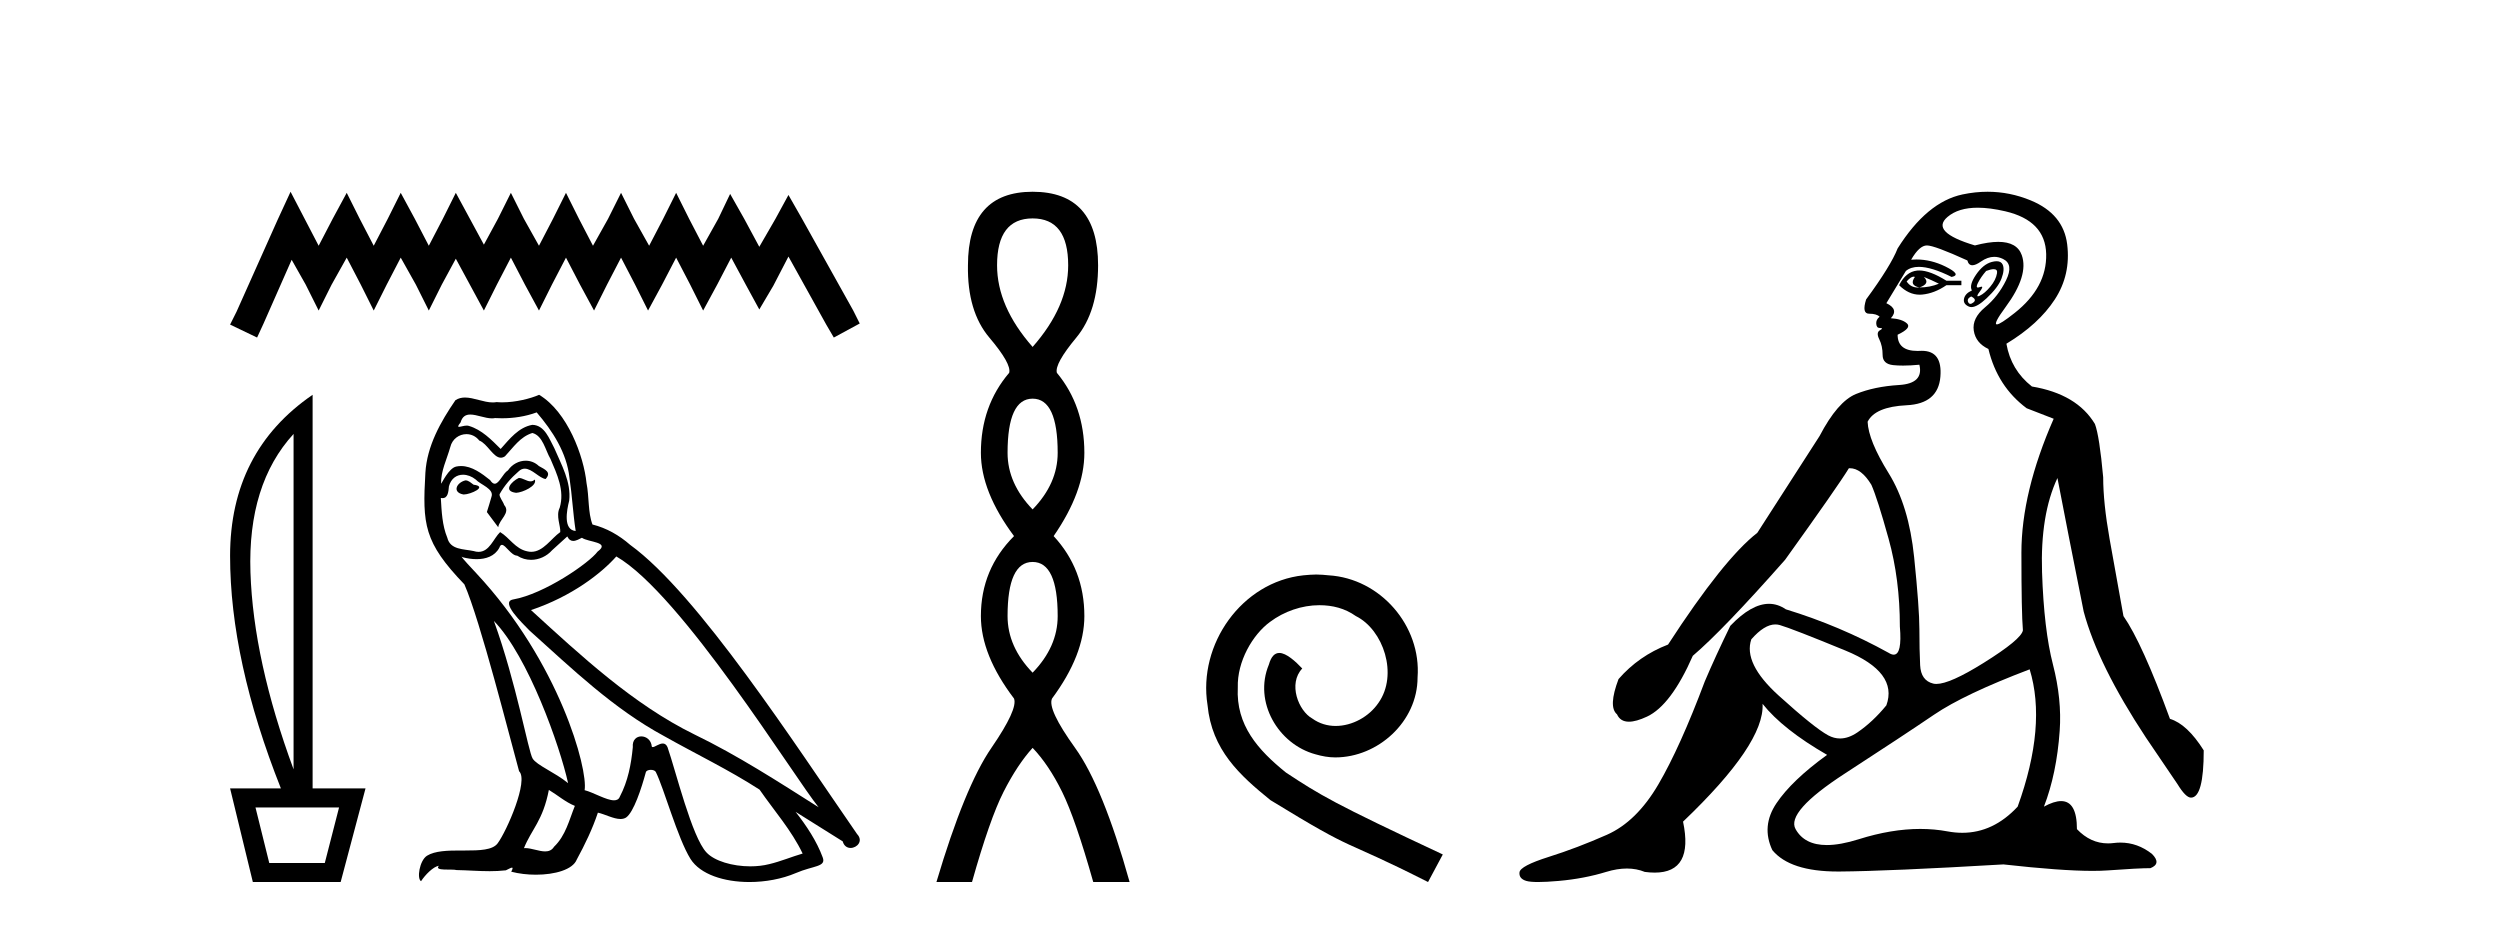
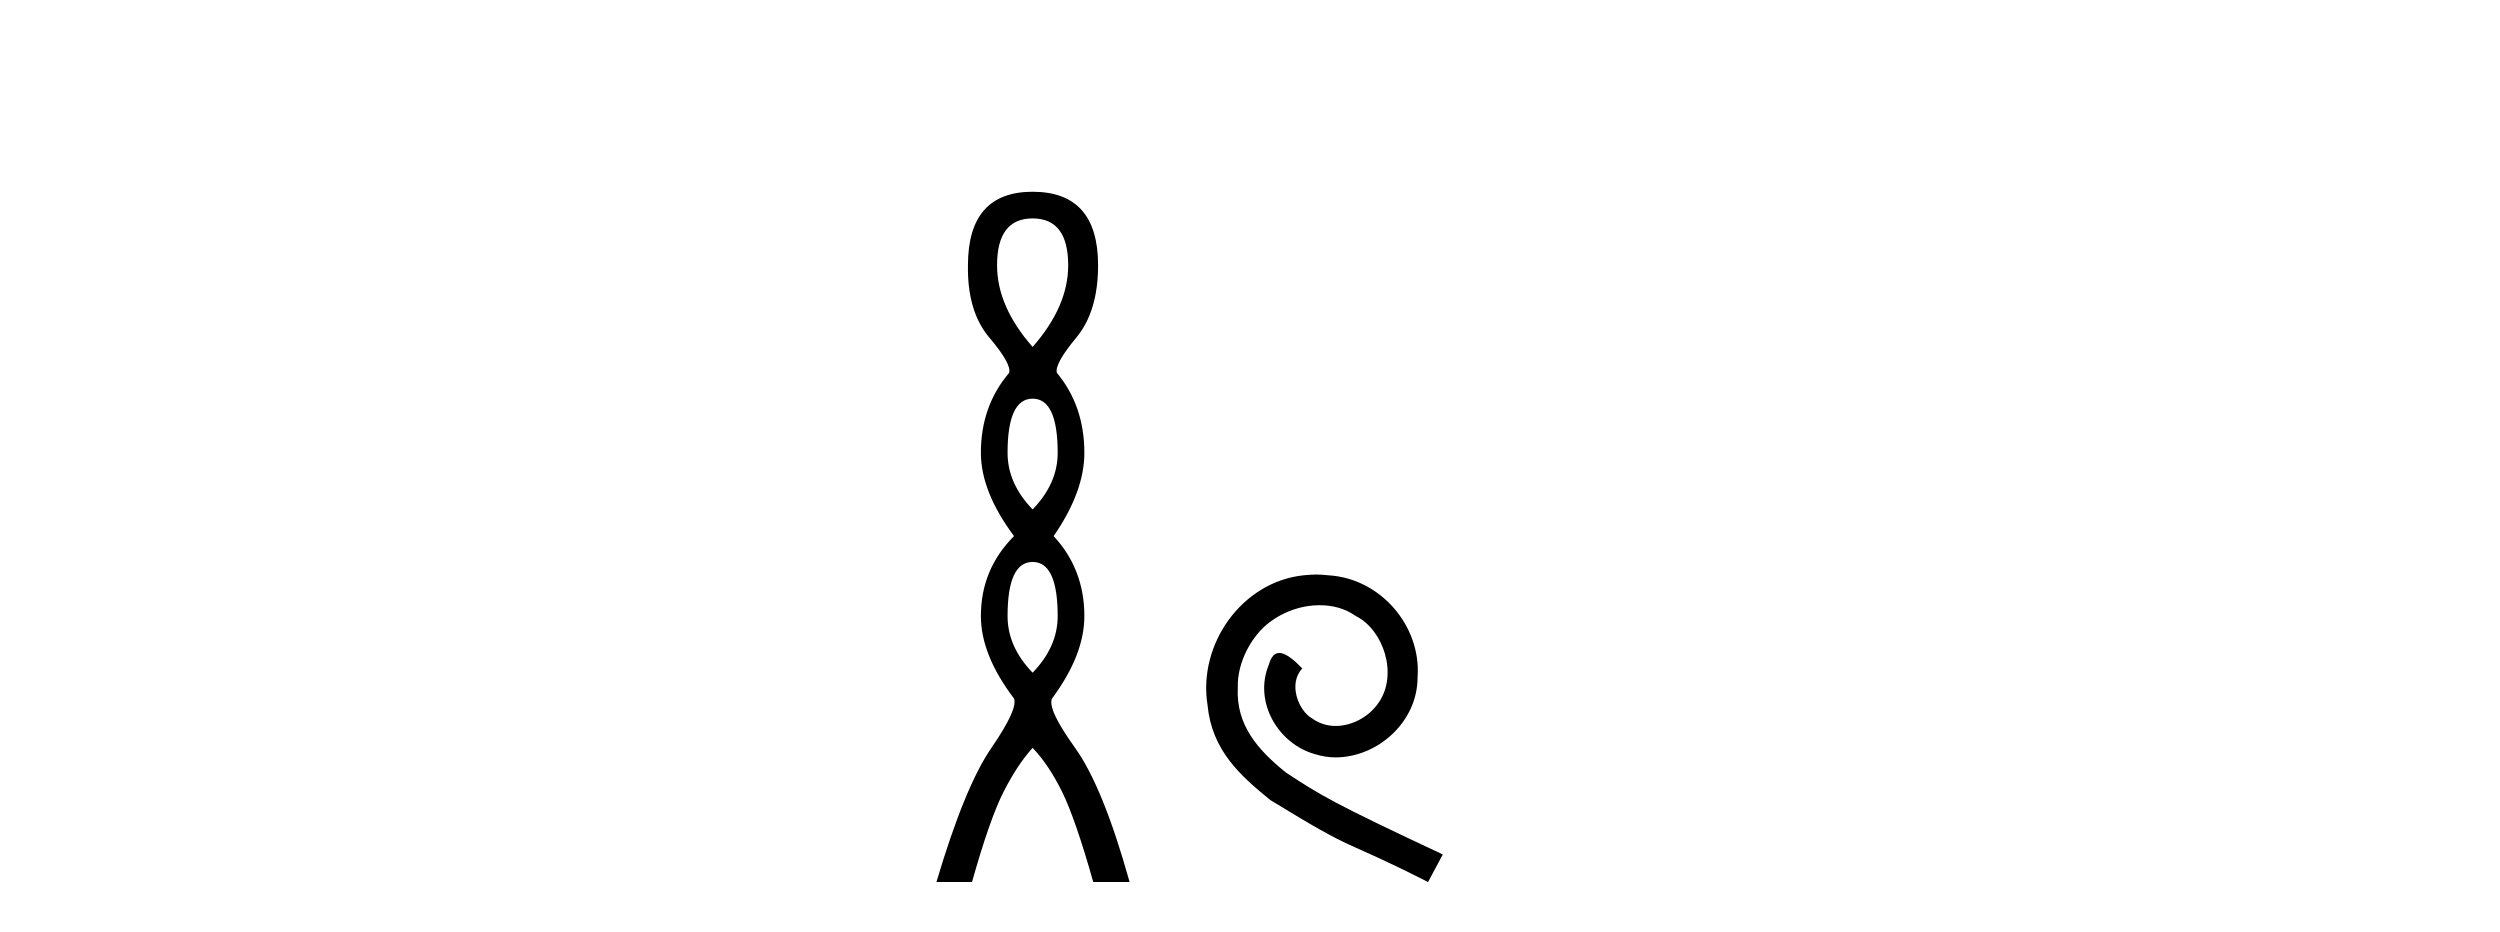
<svg xmlns="http://www.w3.org/2000/svg" width="110.0" height="41.0">
-   <path d="M 12.785 8.437 L 12.215 9.672 L 10.409 13.712 L 10.124 14.282 L 11.312 14.852 L 11.597 14.234 L 12.833 11.431 L 13.451 12.524 L 14.021 13.664 L 14.591 12.524 L 15.256 11.336 L 15.874 12.524 L 16.444 13.664 L 17.015 12.524 L 17.632 11.336 L 18.298 12.524 L 18.868 13.664 L 19.438 12.524 L 20.056 11.383 L 20.674 12.524 L 21.291 13.664 L 21.862 12.524 L 22.479 11.336 L 23.097 12.524 L 23.715 13.664 L 24.285 12.524 L 24.903 11.336 L 25.521 12.524 L 26.138 13.664 L 26.709 12.524 L 27.326 11.336 L 27.944 12.524 L 28.514 13.664 L 29.132 12.524 L 29.75 11.336 L 30.368 12.524 L 30.938 13.664 L 31.556 12.524 L 32.174 11.336 L 32.839 12.571 L 33.409 13.617 L 34.027 12.571 L 34.692 11.288 L 36.355 14.282 L 36.688 14.852 L 37.828 14.234 L 37.543 13.664 L 35.262 9.577 L 34.692 8.579 L 34.122 9.625 L 33.409 10.86 L 32.744 9.625 L 32.126 8.532 L 31.603 9.625 L 30.938 10.813 L 30.32 9.625 L 29.75 8.484 L 29.18 9.625 L 28.562 10.813 L 27.897 9.625 L 27.326 8.484 L 26.756 9.625 L 26.091 10.813 L 25.473 9.625 L 24.903 8.484 L 24.333 9.625 L 23.715 10.813 L 23.05 9.625 L 22.479 8.484 L 21.909 9.625 L 21.291 10.765 L 20.674 9.625 L 20.056 8.484 L 19.486 9.625 L 18.868 10.813 L 18.25 9.625 L 17.632 8.484 L 17.062 9.625 L 16.444 10.813 L 15.827 9.625 L 15.256 8.484 L 14.639 9.625 L 14.021 10.813 L 13.403 9.625 L 12.785 8.437 Z" style="fill:#000000;stroke:none" />
-   <path d="M 12.917 19.093 L 12.917 33.851 Q 11.148 29.056 11.02 25.18 Q 10.892 21.305 12.917 19.093 ZM 14.919 35.527 L 14.291 37.971 L 11.847 37.971 L 11.241 35.527 ZM 13.755 17.371 Q 10.124 19.861 10.124 24.459 Q 10.124 29.056 12.359 34.689 L 10.124 34.689 L 11.125 38.809 L 14.989 38.809 L 16.083 34.689 L 13.755 34.689 L 13.755 17.371 Z" style="fill:#000000;stroke:none" />
-   <path d="M 22.828 21.029 C 22.506 21.184 22.113 21.613 22.709 21.684 C 22.995 21.672 23.65 21.374 23.531 21.1 L 23.531 21.1 C 23.469 21.159 23.406 21.18 23.343 21.18 C 23.174 21.18 23.001 21.029 22.828 21.029 ZM 20.48 21.136 C 20.087 21.231 19.884 21.66 20.385 21.756 C 20.393 21.756 20.402 21.757 20.411 21.757 C 20.699 21.757 21.484 21.408 20.838 21.327 C 20.731 21.255 20.623 21.136 20.48 21.136 ZM 23.614 18.145 C 24.317 18.967 24.937 19.921 25.056 21.017 C 25.175 21.803 25.211 22.59 25.33 23.364 C 24.77 23.317 24.937 22.447 25.044 22.03 C 25.139 21.208 24.699 20.445 24.389 19.718 C 24.174 19.325 23.972 18.705 23.424 18.693 C 22.816 18.801 22.423 19.313 22.029 19.754 C 21.624 19.349 21.195 18.908 20.635 18.741 C 20.606 18.73 20.573 18.726 20.538 18.726 C 20.413 18.726 20.266 18.781 20.198 18.781 C 20.14 18.781 20.141 18.74 20.266 18.586 C 20.341 18.319 20.499 18.24 20.693 18.24 C 20.977 18.24 21.339 18.408 21.645 18.408 C 21.691 18.408 21.736 18.404 21.779 18.395 C 21.88 18.401 21.981 18.404 22.081 18.404 C 22.602 18.404 23.125 18.325 23.614 18.145 ZM 23.424 19.051 C 23.888 19.17 23.996 19.813 24.222 20.195 C 24.508 20.862 24.853 21.589 24.627 22.34 C 24.448 22.697 24.675 23.15 24.651 23.412 C 24.253 23.691 23.904 24.28 23.377 24.28 C 23.319 24.28 23.259 24.273 23.197 24.258 C 22.673 24.151 22.411 23.65 22.006 23.412 C 21.712 23.695 21.539 24.282 21.056 24.282 C 20.989 24.282 20.917 24.271 20.838 24.246 C 20.397 24.151 19.813 24.199 19.682 23.662 C 19.455 23.114 19.432 22.506 19.396 21.911 L 19.396 21.911 C 19.422 21.916 19.446 21.918 19.469 21.918 C 19.71 21.918 19.732 21.638 19.753 21.398 C 19.846 21.049 20.096 20.888 20.373 20.888 C 20.561 20.888 20.76 20.961 20.933 21.1 C 21.136 21.327 21.755 21.505 21.624 21.863 C 21.565 22.077 21.493 22.304 21.422 22.53 L 21.922 23.198 C 21.97 22.852 22.482 22.566 22.184 22.22 C 22.137 22.066 21.958 21.863 21.982 21.744 C 22.196 21.362 22.482 21.029 22.816 20.743 C 22.906 20.655 22.997 20.621 23.089 20.621 C 23.409 20.621 23.73 21.039 24.007 21.077 C 24.281 20.779 23.984 20.659 23.71 20.505 C 23.54 20.344 23.335 20.271 23.13 20.271 C 22.832 20.271 22.535 20.427 22.351 20.695 C 22.125 20.831 21.967 21.284 21.768 21.284 C 21.706 21.284 21.639 21.239 21.565 21.124 C 21.201 20.833 20.765 20.506 20.288 20.506 C 20.218 20.506 20.147 20.513 20.075 20.528 C 19.738 20.598 19.435 21.28 19.409 21.28 C 19.409 21.28 19.408 21.28 19.408 21.279 C 19.396 20.719 19.658 20.219 19.813 19.67 C 19.899 19.31 20.208 19.102 20.523 19.102 C 20.729 19.102 20.937 19.191 21.088 19.384 C 21.443 19.516 21.703 20.139 22.036 20.139 C 22.095 20.139 22.156 20.12 22.22 20.076 C 22.589 19.682 22.887 19.218 23.424 19.051 ZM 21.731 27.321 C 23.245 28.882 24.639 32.838 24.996 34.458 C 24.413 33.982 23.614 33.672 23.435 33.374 C 23.245 33.064 22.72 30.049 21.731 27.321 ZM 27.118 24.484 C 29.977 26.129 34.958 34.22 36.019 35.519 C 34.231 34.387 32.468 33.243 30.549 32.313 C 27.856 30.991 25.557 28.846 23.364 26.844 C 25.175 26.236 26.474 25.211 27.118 24.484 ZM 24.15 34.756 C 24.532 34.983 24.877 35.292 25.294 35.459 C 25.044 36.079 24.889 36.77 24.377 37.258 C 24.281 37.413 24.143 37.462 23.986 37.462 C 23.715 37.462 23.386 37.316 23.111 37.316 C 23.091 37.316 23.073 37.317 23.054 37.318 C 23.388 36.484 23.888 36.115 24.15 34.756 ZM 24.961 23.603 C 25.033 23.752 25.125 23.801 25.223 23.801 C 25.351 23.801 25.489 23.716 25.604 23.662 C 25.89 23.865 26.879 23.841 26.295 24.27 C 25.926 24.77 23.952 26.135 22.58 26.376 C 21.988 26.48 22.983 27.416 23.304 27.749 C 25.163 29.418 26.986 31.181 29.215 32.385 C 30.609 33.171 32.075 33.874 33.421 34.744 C 34.065 35.674 34.827 36.532 35.316 37.556 C 34.827 37.699 34.351 37.902 33.85 38.021 C 33.586 38.088 33.3 38.119 33.013 38.119 C 32.226 38.119 31.435 37.884 31.086 37.509 C 30.442 36.83 29.739 33.934 29.37 32.873 C 29.317 32.754 29.243 32.714 29.162 32.714 C 29.001 32.714 28.814 32.872 28.722 32.872 C 28.703 32.872 28.688 32.865 28.679 32.85 C 28.655 32.556 28.429 32.401 28.218 32.401 C 28.009 32.401 27.815 32.553 27.844 32.873 C 27.773 33.624 27.63 34.375 27.272 35.054 C 27.229 35.17 27.137 35.214 27.017 35.214 C 26.678 35.214 26.11 34.865 25.723 34.768 C 25.878 33.851 24.627 29.156 20.957 25.223 C 20.829 25.084 20.269 24.495 20.318 24.495 C 20.324 24.495 20.338 24.503 20.361 24.52 C 20.549 24.569 20.761 24.603 20.97 24.603 C 21.372 24.603 21.766 24.479 21.97 24.103 C 22.001 24.01 22.04 23.974 22.085 23.974 C 22.248 23.974 22.495 24.449 22.756 24.449 C 22.946 24.575 23.157 24.633 23.368 24.633 C 23.714 24.633 24.056 24.477 24.293 24.21 C 24.52 24.008 24.734 23.805 24.961 23.603 ZM 23.721 17.371 C 23.347 17.537 22.691 17.703 22.102 17.703 C 22.017 17.703 21.932 17.7 21.851 17.692 C 21.795 17.702 21.738 17.707 21.681 17.707 C 21.28 17.707 20.848 17.491 20.46 17.491 C 20.312 17.491 20.17 17.523 20.039 17.609 C 19.384 18.562 18.788 19.623 18.717 20.802 C 18.586 23.066 18.645 23.853 20.433 25.712 C 21.136 27.309 22.446 32.516 22.84 33.934 C 23.269 34.339 22.303 36.555 21.898 37.104 C 21.678 37.407 21.097 37.422 20.473 37.422 C 20.405 37.422 20.337 37.422 20.268 37.422 C 19.707 37.422 19.139 37.434 18.788 37.652 C 18.455 37.866 18.335 38.665 18.526 38.772 C 18.705 38.498 19.062 38.128 19.313 38.093 L 19.313 38.093 C 19.074 38.343 19.908 38.224 20.087 38.283 C 20.569 38.291 21.056 38.332 21.546 38.332 C 21.782 38.332 22.019 38.322 22.256 38.295 C 22.363 38.248 22.478 38.175 22.528 38.175 C 22.567 38.175 22.567 38.219 22.494 38.355 C 22.831 38.443 23.21 38.487 23.581 38.487 C 24.414 38.487 25.205 38.264 25.378 37.819 C 25.735 37.163 26.069 36.472 26.307 35.757 C 26.611 35.822 26.994 36.036 27.301 36.036 C 27.39 36.036 27.474 36.017 27.546 35.972 C 27.88 35.745 28.226 34.685 28.416 33.982 C 28.435 33.909 28.534 33.873 28.634 33.873 C 28.731 33.873 28.828 33.906 28.857 33.97 C 29.215 34.685 29.811 36.877 30.383 37.795 C 30.814 38.475 31.86 38.809 32.973 38.809 C 33.674 38.809 34.401 38.677 35.018 38.414 C 35.792 38.081 36.364 38.152 36.198 37.723 C 35.935 37.008 35.483 36.329 35.006 35.721 L 35.006 35.721 C 35.697 36.15 36.388 36.591 37.079 37.02 C 37.136 37.228 37.28 37.31 37.426 37.31 C 37.708 37.31 38.001 37.004 37.711 36.698 C 35.006 32.79 30.704 26.129 27.725 23.972 C 27.249 23.555 26.689 23.233 26.069 23.078 C 25.866 22.554 25.926 21.851 25.807 21.255 C 25.688 20.076 24.973 18.121 23.721 17.371 Z" style="fill:#000000;stroke:none" />
  <path d="M 45.435 9.61 Q 47 9.61 47 11.673 Q 47 13.487 45.435 15.265 Q 43.871 13.487 43.871 11.673 Q 43.871 9.61 45.435 9.61 ZM 45.435 17.541 Q 46.538 17.541 46.538 19.924 Q 46.538 21.276 45.435 22.414 Q 44.333 21.276 44.333 19.924 Q 44.333 17.541 45.435 17.541 ZM 45.435 24.726 Q 46.538 24.726 46.538 27.108 Q 46.538 28.46 45.435 29.598 Q 44.333 28.46 44.333 27.108 Q 44.333 24.726 45.435 24.726 ZM 45.435 8.437 Q 42.59 8.437 42.59 11.673 Q 42.555 13.7 43.533 14.856 Q 44.511 16.012 44.404 16.403 Q 43.159 17.862 43.159 19.924 Q 43.159 21.631 44.617 23.588 Q 43.159 25.046 43.159 27.108 Q 43.159 28.816 44.617 30.736 Q 44.795 31.198 43.622 32.906 Q 42.448 34.613 41.203 38.809 L 42.768 38.809 Q 43.55 36.035 44.155 34.844 Q 44.76 33.652 45.435 32.906 Q 46.147 33.652 46.734 34.844 Q 47.32 36.035 48.103 38.809 L 49.703 38.809 Q 48.53 34.613 47.303 32.906 Q 46.076 31.198 46.289 30.736 Q 47.712 28.816 47.712 27.108 Q 47.712 25.046 46.36 23.588 Q 47.712 21.631 47.712 19.924 Q 47.712 17.862 46.502 16.403 Q 46.396 16.012 47.356 14.856 Q 48.316 13.7 48.316 11.673 Q 48.316 8.437 45.435 8.437 Z" style="fill:#000000;stroke:none" />
  <path d="M 57.914 25.279 C 57.726 25.279 57.538 25.297 57.35 25.314 C 54.634 25.604 52.704 28.354 53.131 31.019 C 53.319 33.001 54.549 34.111 55.898 35.205 C 59.913 37.665 58.785 36.759 62.834 38.809 L 63.483 37.596 C 58.666 35.341 58.085 34.983 56.582 33.992 C 55.352 33.001 54.378 31.908 54.463 30.251 C 54.429 29.106 55.112 27.927 55.881 27.364 C 56.496 26.902 57.282 26.629 58.051 26.629 C 58.632 26.629 59.178 26.766 59.657 27.107 C 60.869 27.705 61.536 29.687 60.647 30.934 C 60.237 31.532 59.503 31.942 58.768 31.942 C 58.409 31.942 58.051 31.839 57.743 31.617 C 57.128 31.276 56.667 30.08 57.299 29.414 C 57.009 29.106 56.599 28.73 56.291 28.73 C 56.086 28.73 55.932 28.884 55.83 29.243 C 55.147 30.883 56.24 32.745 57.88 33.189 C 58.17 33.274 58.461 33.326 58.751 33.326 C 60.63 33.326 62.373 31.754 62.373 29.807 C 62.544 27.534 60.733 25.45 58.461 25.314 C 58.29 25.297 58.102 25.279 57.914 25.279 Z" style="fill:#000000;stroke:none" />
-   <path d="M 84.198 12.173 Q 84.228 12.173 84.255 12.186 Q 83.991 12.549 84.453 12.648 Q 84.948 12.483 84.651 12.186 L 84.651 12.186 Q 84.981 12.318 85.311 12.483 Q 84.915 12.648 84.453 12.648 Q 84.416 12.651 84.382 12.651 Q 84.07 12.651 83.892 12.384 Q 84.076 12.173 84.198 12.173 ZM 84.446 11.901 Q 84.399 11.901 84.354 11.905 Q 83.859 11.955 83.561 12.549 Q 83.979 12.966 84.464 12.966 Q 84.516 12.966 84.568 12.962 Q 85.113 12.912 85.641 12.549 L 86.301 12.549 L 86.301 12.351 L 85.641 12.351 Q 84.921 11.901 84.446 11.901 ZM 87.721 11.843 Q 87.899 11.843 87.869 12.021 Q 87.82 12.318 87.572 12.615 Q 87.325 12.912 87.11 13.011 Q 87.054 13.037 87.027 13.037 Q 86.952 13.037 87.11 12.83 Q 87.276 12.613 87.186 12.613 Q 87.159 12.613 87.11 12.632 Q 87.059 12.651 87.028 12.651 Q 86.927 12.651 87.028 12.45 Q 87.16 12.186 87.391 11.922 Q 87.602 11.843 87.721 11.843 ZM 86.731 13.044 Q 86.995 13.176 86.83 13.308 Q 86.752 13.37 86.696 13.37 Q 86.633 13.37 86.598 13.292 Q 86.532 13.143 86.731 13.044 ZM 87.85 11.494 Q 87.758 11.494 87.638 11.526 Q 87.259 11.625 86.945 12.087 Q 86.631 12.549 86.764 12.78 Q 86.466 12.912 86.417 13.143 Q 86.367 13.374 86.631 13.49 Q 86.683 13.512 86.744 13.512 Q 86.995 13.512 87.407 13.127 Q 87.919 12.648 88.067 12.252 Q 88.216 11.856 88.117 11.641 Q 88.049 11.494 87.85 11.494 ZM 87.02 9.139 Q 87.553 9.139 88.233 9.297 Q 89.999 9.71 90.032 11.179 Q 90.065 12.648 88.645 13.77 Q 88.01 14.273 87.864 14.273 Q 87.684 14.273 88.249 13.506 Q 89.272 12.12 88.959 11.229 Q 88.752 10.642 87.923 10.642 Q 87.493 10.642 86.896 10.799 Q 84.915 10.205 85.691 9.545 Q 86.168 9.139 87.02 9.139 ZM 84.783 10.799 Q 85.113 10.799 86.565 11.46 Q 86.618 11.671 86.784 11.671 Q 86.929 11.671 87.16 11.509 Q 87.457 11.301 87.748 11.301 Q 87.942 11.301 88.133 11.394 Q 88.612 11.625 88.266 12.334 Q 87.919 13.044 87.341 13.523 Q 86.764 14.002 86.846 14.546 Q 86.929 15.091 87.49 15.355 Q 87.886 17.006 89.173 17.963 L 90.362 18.425 Q 88.942 21.66 88.942 24.317 Q 88.942 26.975 89.008 27.734 Q 88.942 28.13 87.275 29.17 Q 85.796 30.093 85.2 30.093 Q 85.125 30.093 85.063 30.078 Q 84.519 29.946 84.486 29.269 Q 84.453 28.592 84.453 27.685 Q 84.453 26.777 84.222 24.516 Q 83.991 22.254 83.099 20.818 Q 82.208 19.382 82.175 18.557 Q 82.505 17.897 83.892 17.831 Q 85.278 17.765 85.377 16.576 Q 85.472 15.436 84.563 15.436 Q 84.525 15.436 84.486 15.438 Q 84.425 15.441 84.368 15.441 Q 83.495 15.441 83.495 14.728 Q 84.123 14.431 83.908 14.233 Q 83.694 14.035 83.198 14.002 Q 83.561 13.605 83 13.341 L 83.859 11.922 Q 84.077 11.742 84.43 11.742 Q 84.985 11.742 85.872 12.186 Q 86.334 12.087 85.592 11.724 Q 84.963 11.417 84.323 11.417 Q 84.206 11.417 84.09 11.427 Q 84.453 10.799 84.783 10.799 ZM 78.115 27.475 Q 78.216 27.475 78.313 27.503 Q 78.874 27.668 81.201 28.625 Q 83.528 29.583 83 31.035 Q 82.406 31.761 81.729 32.224 Q 81.335 32.493 80.962 32.493 Q 80.696 32.493 80.442 32.356 Q 79.831 32.026 78.263 30.606 Q 76.695 29.187 77.058 28.13 Q 77.632 27.475 78.115 27.475 ZM 89.305 29.451 Q 90.065 31.927 88.777 35.492 Q 87.706 36.643 86.341 36.643 Q 86.024 36.643 85.691 36.581 Q 85.112 36.473 84.492 36.473 Q 83.221 36.473 81.779 36.928 Q 80.972 37.182 80.38 37.182 Q 79.397 37.182 79.006 36.482 Q 78.577 35.723 81.168 34.039 Q 83.76 32.356 85.096 31.448 Q 86.433 30.54 89.305 29.451 ZM 87.454 8.437 Q 86.911 8.437 86.351 8.555 Q 84.783 8.885 83.495 10.932 Q 83.198 11.691 82.109 13.176 Q 81.911 13.803 82.241 13.803 Q 82.571 13.803 82.703 13.936 Q 82.538 14.068 82.555 14.249 Q 82.571 14.431 82.703 14.431 Q 82.901 14.431 82.72 14.53 Q 82.538 14.629 82.687 14.926 Q 82.835 15.223 82.835 15.619 Q 82.835 16.015 83.297 16.065 Q 83.495 16.086 83.736 16.086 Q 84.057 16.086 84.453 16.048 L 84.453 16.048 Q 84.651 16.873 83.561 16.94 Q 82.472 17.006 81.663 17.336 Q 80.855 17.666 80.062 19.184 Q 78.676 21.33 77.322 23.443 Q 75.837 24.598 73.394 28.361 Q 72.107 28.856 71.215 29.88 Q 70.753 31.101 71.149 31.431 Q 71.293 31.755 71.673 31.755 Q 71.99 31.755 72.47 31.53 Q 73.526 31.035 74.483 28.856 Q 75.804 27.734 78.544 24.631 Q 80.888 21.363 81.35 20.604 Q 81.372 20.602 81.394 20.602 Q 81.897 20.602 82.34 21.33 Q 82.604 21.924 83.099 23.707 Q 83.594 25.489 83.594 27.569 Q 83.7 28.805 83.323 28.805 Q 83.227 28.805 83.099 28.724 Q 80.954 27.536 78.577 26.81 Q 78.225 26.568 77.836 26.568 Q 77.058 26.568 76.134 27.536 Q 75.474 28.89 75.012 29.979 Q 73.922 32.884 72.965 34.518 Q 72.008 36.152 70.704 36.73 Q 69.4 37.307 68.145 37.703 Q 66.891 38.1 66.858 38.38 Q 66.825 38.661 67.155 38.76 Q 67.32 38.809 67.679 38.809 Q 68.038 38.809 68.591 38.76 Q 69.697 38.661 70.671 38.364 Q 71.158 38.215 71.583 38.215 Q 72.008 38.215 72.371 38.364 Q 72.605 38.395 72.808 38.395 Q 74.527 38.395 74.054 36.152 Q 77.652 32.719 77.553 30.969 L 77.553 30.969 Q 78.445 32.092 80.392 33.214 Q 78.841 34.336 78.164 35.343 Q 77.487 36.35 77.983 37.406 Q 78.761 38.347 80.864 38.347 Q 80.9 38.347 80.937 38.347 Q 83.099 38.331 88.15 38.034 Q 90.692 38.319 92.072 38.319 Q 92.449 38.319 92.739 38.298 Q 94.092 38.199 94.62 38.199 Q 95.115 38.001 94.686 37.571 Q 94.051 37.074 93.299 37.074 Q 93.153 37.074 93.003 37.093 Q 92.876 37.109 92.753 37.109 Q 91.983 37.109 91.385 36.482 Q 91.385 35.248 90.689 35.248 Q 90.38 35.248 89.933 35.492 Q 90.494 34.039 90.626 32.158 Q 90.725 30.771 90.329 29.236 Q 89.933 27.701 89.85 25.176 Q 89.768 22.65 90.527 21.033 Q 90.989 23.443 91.682 26.909 Q 92.309 29.253 94.422 32.455 L 95.809 34.501 Q 96.172 35.096 96.403 35.096 Q 96.964 35.096 96.964 33.016 Q 96.238 31.861 95.478 31.629 Q 94.257 28.295 93.432 27.107 Q 93.102 25.291 92.821 23.707 Q 92.54 22.122 92.54 21 Q 92.375 19.184 92.177 18.656 Q 91.385 17.336 89.404 17.006 Q 88.48 16.279 88.282 15.124 Q 89.702 14.266 90.411 13.176 Q 91.121 12.087 90.956 10.75 Q 90.791 9.413 89.355 8.819 Q 88.432 8.437 87.454 8.437 Z" style="fill:#000000;stroke:none" />
</svg>